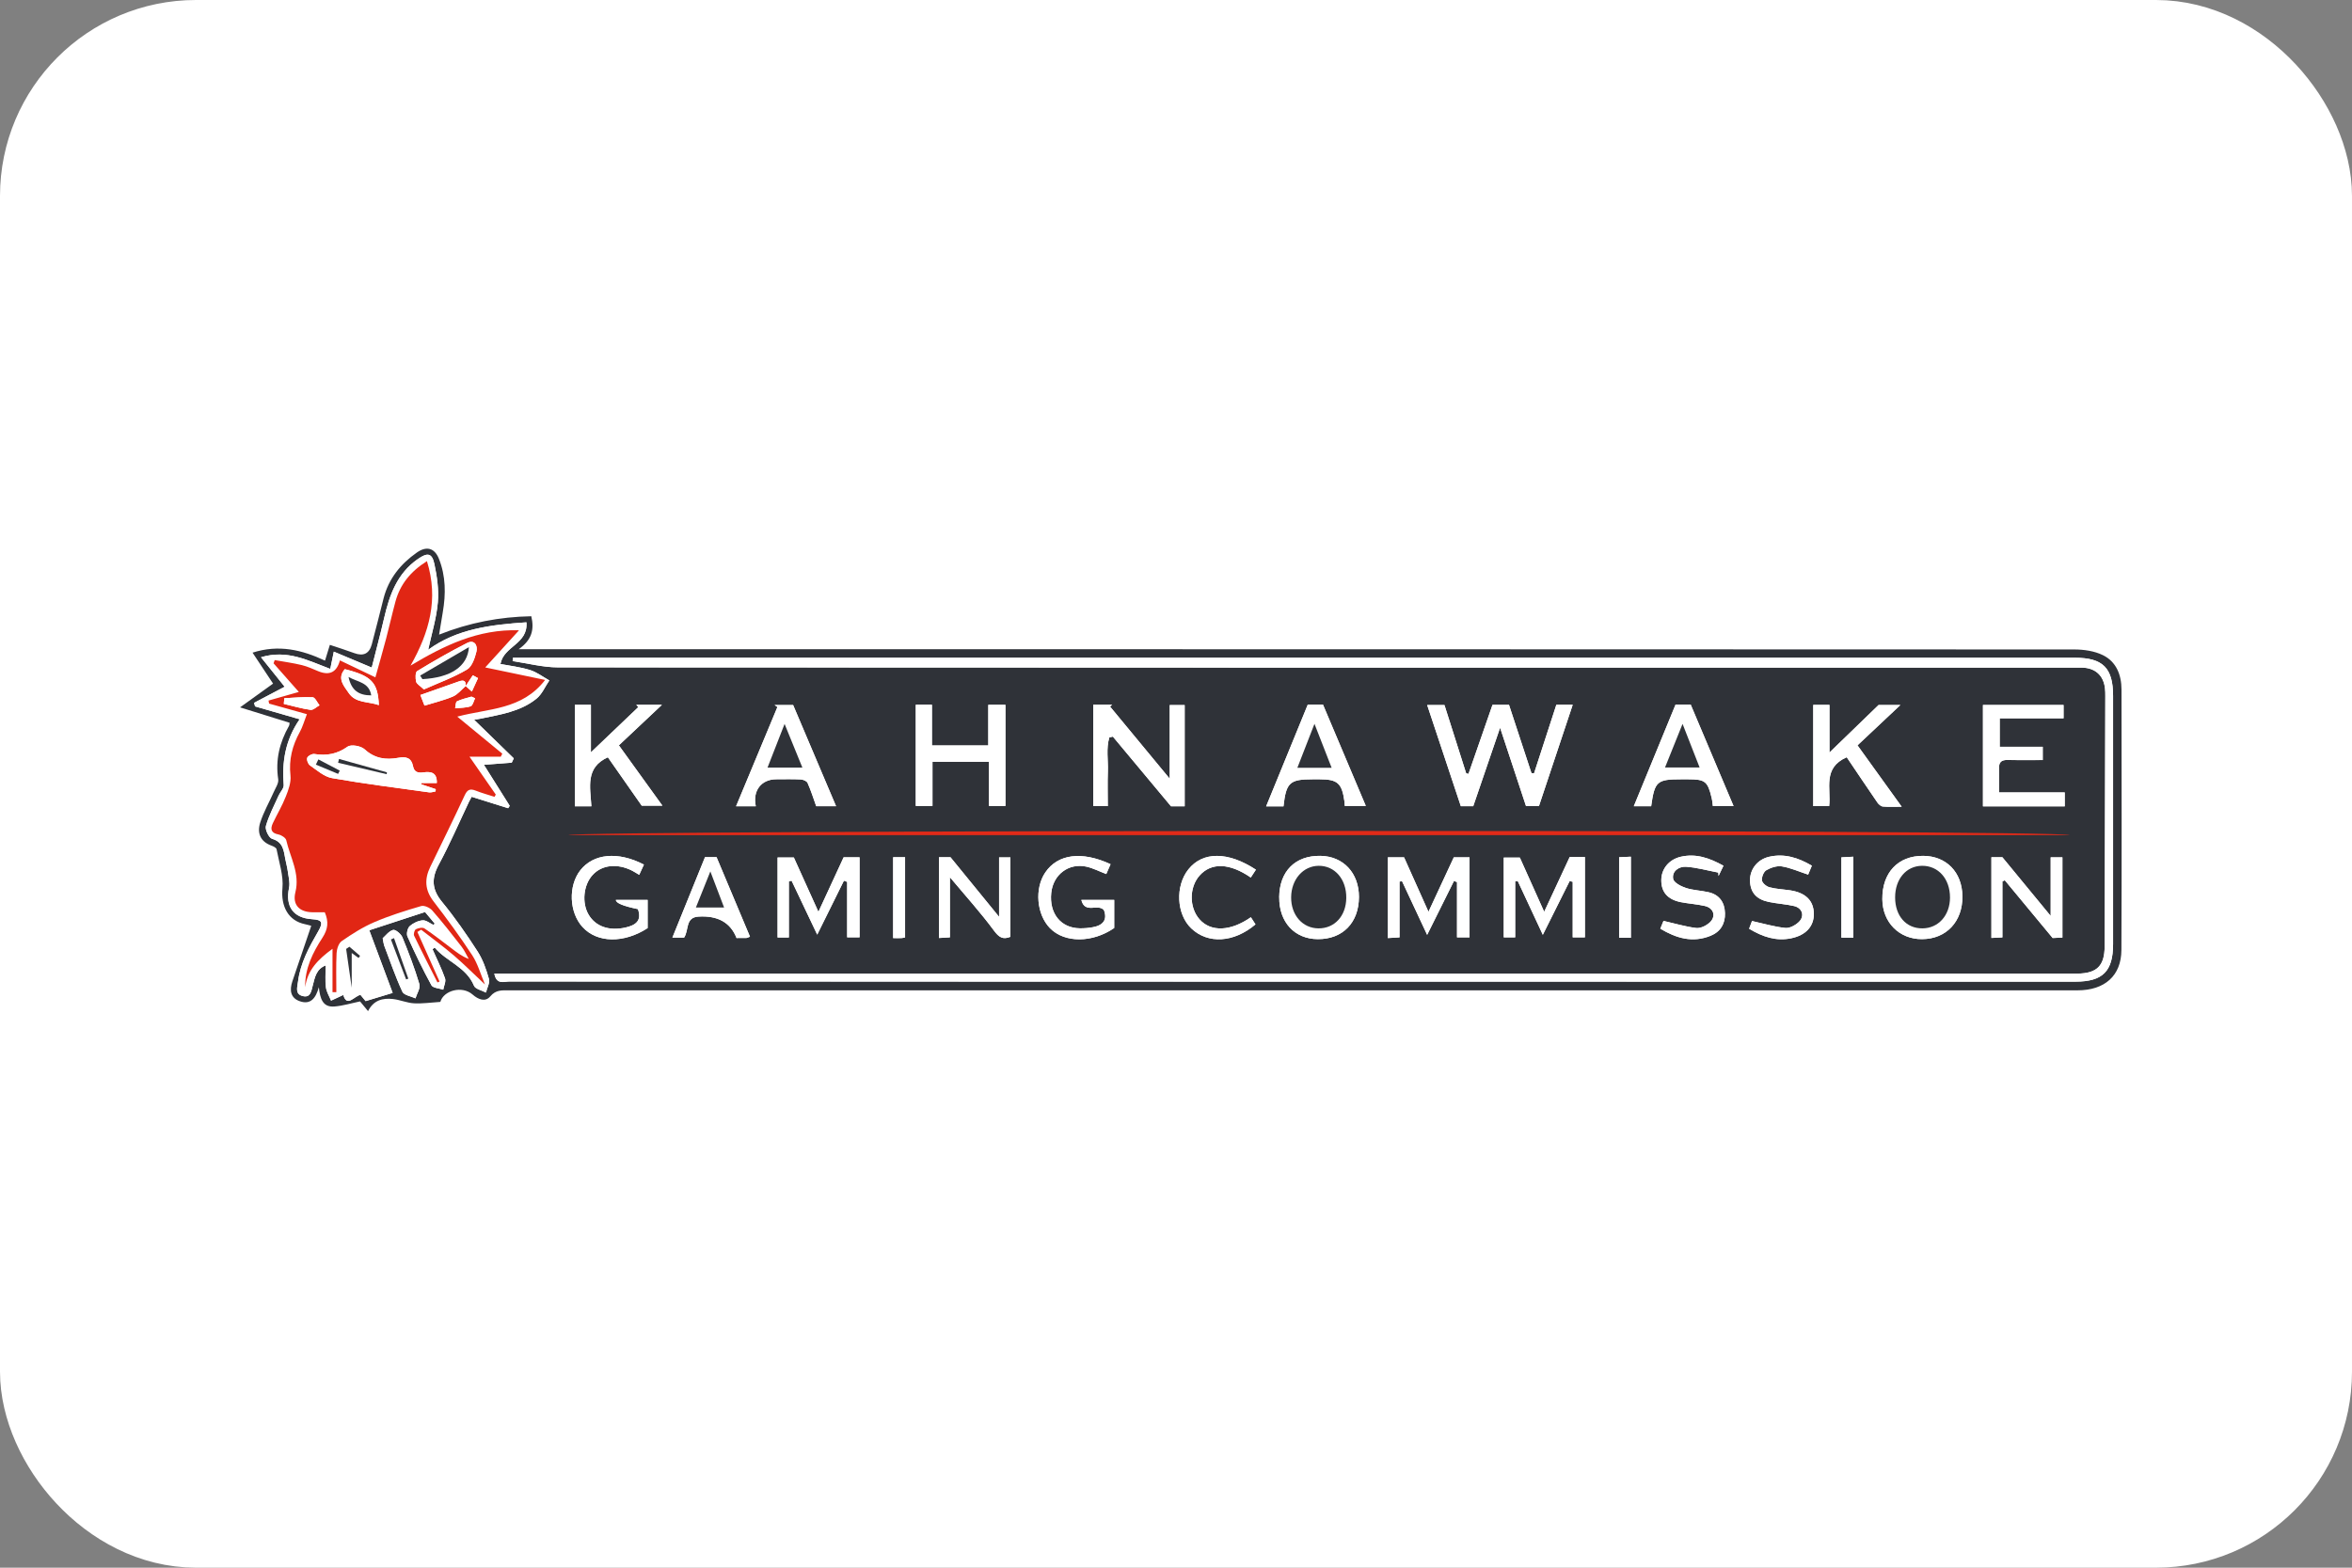
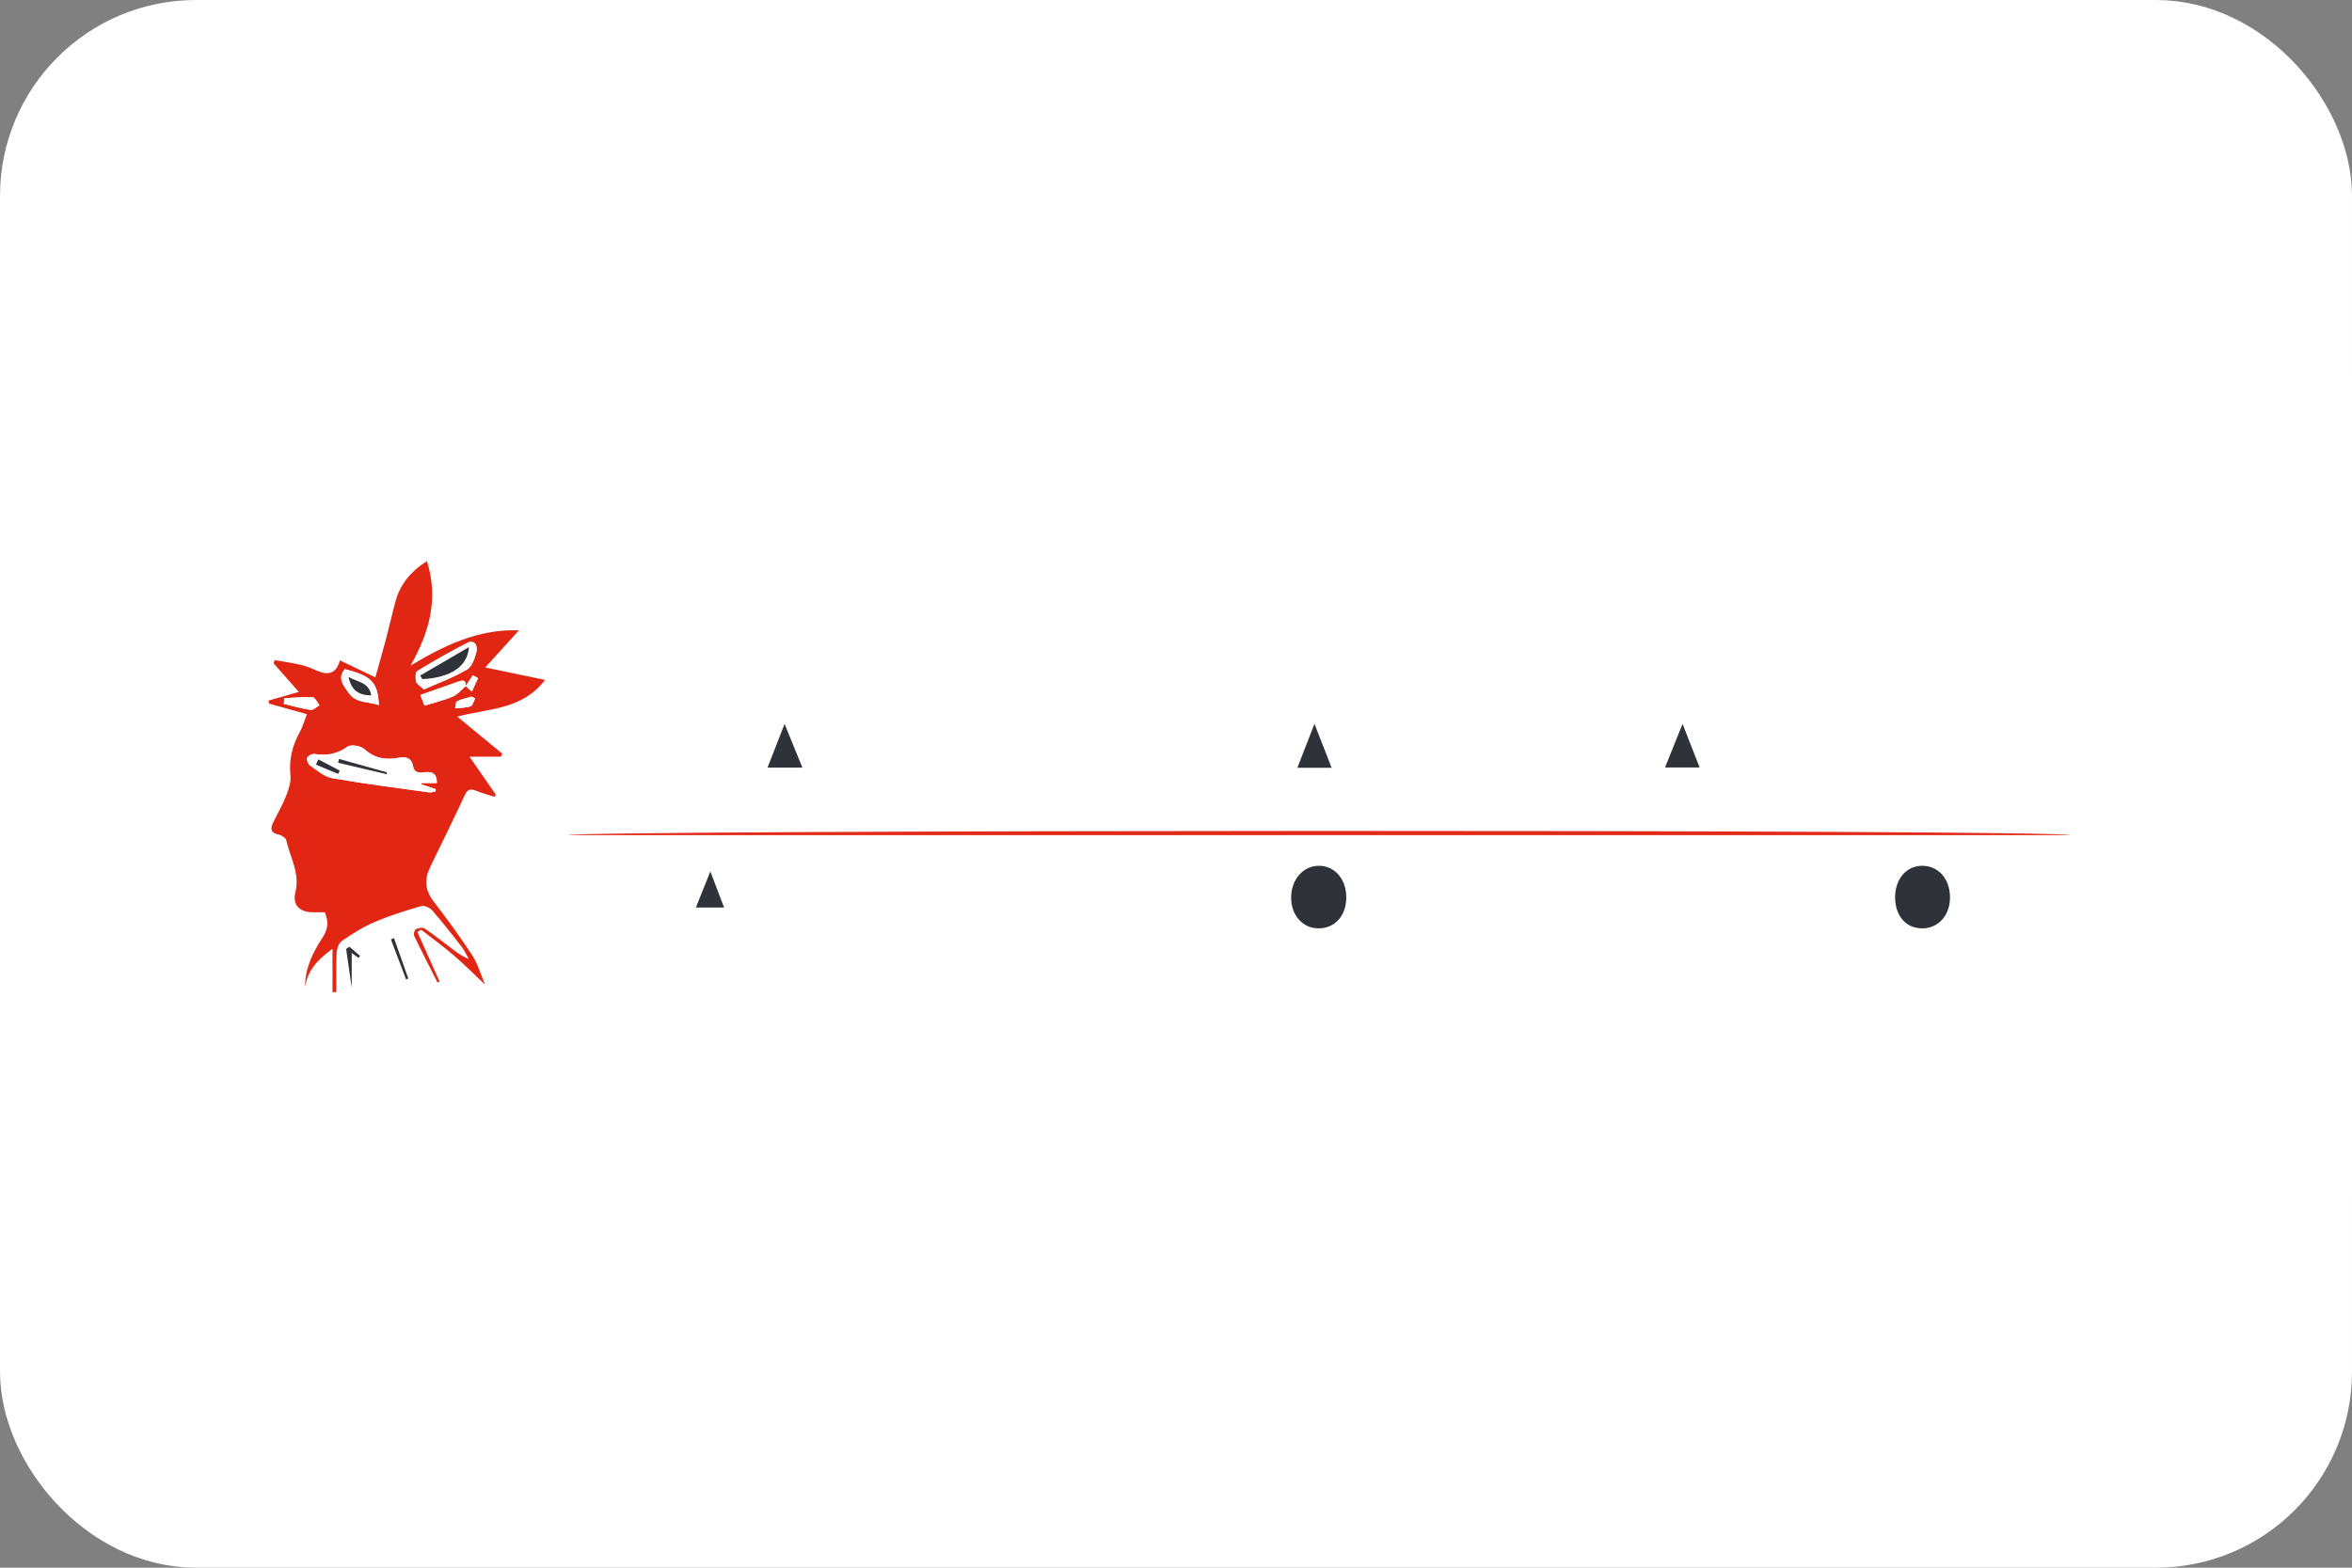
<svg xmlns="http://www.w3.org/2000/svg" width="48" height="32" viewBox="0 0 48 32" fill="none">
  <rect x="0" y="0" width="48" height="32" fill="#808080" stroke="none" />
  <rect x="1" y="1" width="46" height="30" rx="3" fill="white" />
  <rect y="4" width="48" height="24" rx="4" fill="white" />
  <g clip-path="url(#clip0_19_1863)">
-     <path d="M8.986 20.451C8.798 20.463 8.623 20.489 8.451 20.48C8.305 20.472 8.163 20.408 8.017 20.392C7.812 20.37 7.625 20.413 7.511 20.639C7.447 20.562 7.397 20.501 7.348 20.441C7.17 20.478 6.998 20.531 6.823 20.545C6.584 20.564 6.532 20.381 6.507 20.151C6.444 20.381 6.335 20.511 6.123 20.439C5.926 20.373 5.906 20.21 5.967 20.03C6.094 19.656 6.222 19.282 6.352 18.898C6.341 18.895 6.286 18.878 6.23 18.866C5.879 18.796 5.731 18.497 5.764 18.134C5.789 17.873 5.694 17.6 5.644 17.334C5.638 17.304 5.579 17.275 5.54 17.261C5.308 17.178 5.244 16.998 5.311 16.789C5.379 16.576 5.494 16.378 5.584 16.173C5.622 16.086 5.69 15.989 5.678 15.907C5.618 15.513 5.705 15.156 5.898 14.816C5.908 14.799 5.906 14.774 5.91 14.753C5.591 14.654 5.278 14.557 4.899 14.439C5.156 14.254 5.364 14.105 5.573 13.954C5.448 13.766 5.306 13.551 5.154 13.322C5.691 13.15 6.165 13.266 6.633 13.485C6.667 13.377 6.697 13.28 6.732 13.163C6.906 13.221 7.07 13.273 7.231 13.332C7.414 13.399 7.535 13.346 7.587 13.155C7.672 12.841 7.748 12.525 7.829 12.21C7.933 11.81 8.176 11.511 8.508 11.278C8.702 11.142 8.868 11.182 8.957 11.405C9.099 11.759 9.1 12.127 9.036 12.499C9.011 12.647 8.988 12.795 8.961 12.954C9.58 12.708 10.2 12.591 10.843 12.579C10.906 12.85 10.856 13.062 10.585 13.252H10.909C21.383 13.252 31.857 13.252 42.331 13.257C42.528 13.257 42.743 13.288 42.916 13.373C43.189 13.506 43.295 13.775 43.296 14.074C43.298 15.846 43.302 17.618 43.294 19.391C43.292 19.917 42.953 20.215 42.398 20.215C31.728 20.215 21.058 20.215 10.388 20.215C10.249 20.215 10.12 20.2 10.005 20.339C9.905 20.459 9.761 20.403 9.645 20.301C9.428 20.111 9.051 20.22 8.987 20.45L8.986 20.451ZM10.467 13.427C10.465 13.449 10.463 13.472 10.462 13.494C10.77 13.539 11.079 13.621 11.387 13.622C21.687 13.629 31.987 13.627 42.287 13.627C42.355 13.627 42.423 13.626 42.491 13.627C42.759 13.633 42.928 13.785 42.959 14.05C42.965 14.103 42.966 14.156 42.965 14.209C42.961 15.913 42.957 17.617 42.952 19.321C42.95 19.713 42.794 19.868 42.401 19.873C42.333 19.874 42.266 19.873 42.198 19.873C31.603 19.873 21.009 19.873 10.415 19.873C10.313 19.873 10.211 19.873 10.088 19.873C10.131 20.108 10.291 20.034 10.393 20.034C21.048 20.038 31.702 20.037 42.357 20.037C42.912 20.037 43.124 19.826 43.124 19.271C43.124 17.582 43.124 15.894 43.124 14.204C43.124 13.634 42.916 13.426 42.346 13.426C31.797 13.426 21.248 13.426 10.699 13.426H10.466L10.467 13.427ZM8.873 18.852C8.864 18.861 8.855 18.871 8.846 18.88C8.772 18.846 8.696 18.78 8.625 18.786C8.532 18.794 8.43 18.843 8.36 18.906C8.316 18.947 8.29 19.061 8.315 19.116C8.466 19.453 8.626 19.787 8.804 20.111C8.835 20.169 8.962 20.173 9.045 20.202C9.059 20.124 9.104 20.036 9.082 19.971C9.01 19.768 8.913 19.574 8.826 19.377C8.841 19.365 8.856 19.353 8.87 19.341C9.111 19.629 9.512 19.735 9.673 20.121C9.701 20.19 9.833 20.215 9.916 20.261C9.94 20.167 10 20.063 9.978 19.982C9.923 19.788 9.854 19.589 9.746 19.421C9.521 19.073 9.283 18.73 9.021 18.41C8.812 18.156 8.8 17.933 8.955 17.647C9.179 17.232 9.367 16.795 9.57 16.367C9.586 16.334 9.605 16.302 9.625 16.264C9.878 16.343 10.123 16.42 10.369 16.498C10.38 16.482 10.391 16.465 10.402 16.449C10.227 16.171 10.052 15.892 9.875 15.611C10.069 15.596 10.256 15.582 10.443 15.568C10.457 15.539 10.471 15.51 10.484 15.48C10.217 15.22 9.949 14.959 9.675 14.692C9.726 14.683 9.77 14.678 9.813 14.669C10.211 14.585 10.622 14.526 10.949 14.261C11.062 14.169 11.124 14.015 11.21 13.889C11.079 13.817 10.956 13.72 10.816 13.677C10.615 13.614 10.402 13.59 10.213 13.554C10.277 13.186 10.779 13.15 10.743 12.703C10.019 12.752 9.321 12.836 8.738 13.264C8.808 12.935 8.907 12.618 8.935 12.296C8.958 12.038 8.918 11.768 8.864 11.513C8.816 11.284 8.721 11.276 8.526 11.412C8.103 11.706 7.947 12.148 7.838 12.621C7.76 12.956 7.671 13.289 7.586 13.627C7.315 13.513 7.071 13.41 6.812 13.302C6.783 13.444 6.764 13.539 6.74 13.654C6.292 13.487 5.865 13.254 5.326 13.416C5.508 13.645 5.669 13.844 5.809 14.018C5.593 14.132 5.389 14.239 5.185 14.346C5.192 14.371 5.198 14.395 5.204 14.419C5.495 14.503 5.787 14.587 6.115 14.682C5.822 15.105 5.751 15.55 5.789 16.023C5.795 16.092 5.718 16.166 5.685 16.24C5.594 16.445 5.486 16.647 5.426 16.861C5.405 16.934 5.487 17.103 5.552 17.122C5.781 17.188 5.79 17.365 5.823 17.541C5.838 17.62 5.861 17.699 5.872 17.78C5.887 17.894 5.921 18.015 5.898 18.123C5.819 18.504 5.984 18.739 6.37 18.763C6.574 18.775 6.6 18.828 6.493 19.012C6.308 19.333 6.13 19.657 6.082 20.034C6.067 20.154 6.015 20.295 6.182 20.333C6.34 20.37 6.353 20.226 6.382 20.117C6.425 19.956 6.45 19.782 6.646 19.706C6.646 19.866 6.632 20.011 6.651 20.153C6.663 20.247 6.719 20.335 6.756 20.426C6.841 20.386 6.926 20.346 7.006 20.309C7.079 20.568 7.226 20.336 7.355 20.307C7.4 20.362 7.447 20.419 7.461 20.435C7.66 20.375 7.831 20.323 8.013 20.268C7.86 19.858 7.703 19.437 7.536 18.989C7.919 18.864 8.288 18.743 8.674 18.617C8.739 18.694 8.805 18.773 8.871 18.852L8.873 18.852ZM31.144 16.454H31.407C31.64 15.754 31.866 15.077 32.096 14.386H31.762C31.607 14.862 31.457 15.324 31.307 15.786C31.289 15.784 31.272 15.782 31.254 15.78C31.102 15.319 30.951 14.858 30.796 14.387H30.459C30.291 14.871 30.13 15.334 29.969 15.796C29.953 15.793 29.938 15.79 29.922 15.786C29.774 15.322 29.627 14.858 29.479 14.391H29.126C29.358 15.089 29.585 15.771 29.813 16.456H30.066C30.247 15.927 30.42 15.421 30.614 14.854C30.803 15.426 30.971 15.933 31.143 16.453L31.144 16.454ZM24.177 16.458V14.392H23.872V15.895C23.443 15.377 23.048 14.9 22.654 14.422C22.668 14.41 22.682 14.398 22.696 14.386H22.311V16.455H22.608C22.608 16.21 22.601 15.977 22.609 15.745C22.618 15.515 22.571 15.276 22.64 15.052C22.664 15.047 22.688 15.041 22.712 15.036C23.099 15.5 23.486 15.963 23.898 16.458H24.177H24.177ZM42.114 14.391H40.469V16.459H42.138V16.175H40.798C40.798 16.001 40.803 15.844 40.797 15.686C40.792 15.56 40.843 15.51 40.969 15.513C41.208 15.519 41.447 15.515 41.689 15.515V15.243H40.811V14.662H42.114V14.391V14.391ZM20.184 16.452H20.519V14.387H20.169V15.216H19.019V14.386H18.69V16.451H19.03V15.549H20.184V16.452V16.452ZM12.069 16.458C12.046 16.062 11.943 15.668 12.406 15.458C12.634 15.785 12.866 16.115 13.097 16.446H13.519C13.213 16.021 12.923 15.62 12.63 15.214C12.921 14.94 13.197 14.681 13.509 14.387H12.985C12.999 14.402 13.013 14.418 13.028 14.433C12.716 14.731 12.405 15.028 12.06 15.357V14.387H11.732V16.458H12.069V16.458ZM37.688 15.456C37.894 15.761 38.103 16.075 38.316 16.384C38.341 16.42 38.387 16.46 38.426 16.463C38.542 16.474 38.661 16.467 38.81 16.467C38.495 16.029 38.205 15.627 37.908 15.214C38.196 14.943 38.474 14.682 38.783 14.391H38.338C37.997 14.721 37.686 15.022 37.336 15.361V14.389H37.005V16.454H37.33C37.372 16.096 37.191 15.675 37.688 15.457V15.456ZM17.063 16.456C16.764 15.752 16.477 15.075 16.187 14.391H15.808L15.867 14.431C15.588 15.101 15.309 15.77 15.023 16.457H15.425C15.357 16.143 15.533 15.906 15.845 15.906C16.011 15.906 16.177 15.901 16.342 15.909C16.391 15.912 16.465 15.942 16.482 15.98C16.55 16.133 16.6 16.294 16.658 16.456H17.063L17.063 16.456ZM26.194 16.46C26.249 15.97 26.32 15.907 26.793 15.907C26.838 15.907 26.884 15.907 26.929 15.907C27.299 15.907 27.387 15.985 27.439 16.363C27.443 16.391 27.443 16.419 27.445 16.45H27.874C27.581 15.756 27.294 15.079 27.001 14.384H26.689C26.401 15.089 26.124 15.766 25.84 16.46H26.195H26.194ZM34.195 14.383C33.902 15.096 33.627 15.767 33.343 16.457H33.697C33.769 15.947 33.815 15.907 34.313 15.907C34.358 15.907 34.403 15.907 34.449 15.907C34.8 15.907 34.851 15.946 34.933 16.289C34.946 16.344 34.949 16.401 34.957 16.453H35.379C35.086 15.759 34.8 15.083 34.505 14.383H34.196H34.195ZM16.099 19.136V17.993C16.117 17.988 16.136 17.982 16.154 17.977C16.325 18.335 16.495 18.693 16.678 19.078C16.871 18.688 17.047 18.332 17.223 17.977C17.245 17.985 17.267 17.994 17.289 18.002V19.133H17.542V17.5H17.217C17.052 17.856 16.89 18.208 16.702 18.613C16.52 18.21 16.361 17.858 16.201 17.504H15.869V19.136H16.098L16.099 19.136ZM31.486 19.082C31.678 18.697 31.856 18.341 32.034 17.985C32.054 17.989 32.075 17.994 32.096 17.999V19.134H32.345V17.494H32.035C31.864 17.86 31.699 18.216 31.514 18.612C31.335 18.213 31.176 17.858 31.017 17.505H30.689V19.133H30.922V17.991L30.975 17.985C31.137 18.331 31.298 18.677 31.487 19.082H31.486ZM28.324 17.5V19.148C28.403 19.143 28.467 19.14 28.562 19.134V17.995C28.579 17.993 28.597 17.991 28.614 17.988C28.781 18.344 28.947 18.699 29.126 19.082C29.319 18.695 29.496 18.339 29.673 17.983C29.693 17.99 29.714 17.997 29.735 18.005V19.133H29.991V17.5H29.67C29.502 17.86 29.339 18.212 29.153 18.612C28.974 18.212 28.816 17.858 28.655 17.5H28.325H28.324ZM19.398 17.498H19.163V19.146C19.24 19.142 19.303 19.138 19.386 19.133V17.905C19.705 18.287 20.014 18.627 20.284 18.994C20.39 19.137 20.47 19.183 20.621 19.122V17.502H20.39V18.714C20.044 18.29 19.733 17.909 19.398 17.498V17.498ZM40.865 17.992C40.882 17.984 40.898 17.976 40.914 17.968C41.232 18.352 41.55 18.735 41.891 19.147C41.925 19.146 42.005 19.142 42.09 19.138V17.5H41.851V18.696C41.508 18.28 41.2 17.905 40.865 17.499H40.641V19.146C40.72 19.142 40.783 19.139 40.865 19.135V17.993V17.992ZM26.107 18.316C26.102 18.823 26.421 19.169 26.895 19.17C27.403 19.172 27.732 18.834 27.733 18.309C27.734 17.82 27.414 17.478 26.948 17.47C26.432 17.461 26.111 17.785 26.106 18.316H26.107ZM39.226 19.17C39.721 19.167 40.056 18.81 40.049 18.292C40.042 17.803 39.721 17.473 39.248 17.47C38.735 17.467 38.41 17.813 38.415 18.355C38.419 18.83 38.761 19.173 39.226 19.17V19.17ZM22.665 17.64C22.073 17.366 21.587 17.434 21.333 17.808C21.11 18.135 21.154 18.663 21.427 18.945C21.727 19.254 22.3 19.247 22.739 18.942V18.369H22.068C22.141 18.663 22.403 18.436 22.529 18.577C22.604 18.771 22.515 18.888 22.305 18.926C22.217 18.943 22.126 18.95 22.037 18.949C21.648 18.944 21.41 18.646 21.454 18.226C21.492 17.854 21.809 17.61 22.171 17.69C22.307 17.72 22.434 17.787 22.577 17.841C22.603 17.782 22.632 17.715 22.665 17.64V17.64ZM13.14 17.648C12.611 17.373 12.111 17.423 11.843 17.765C11.594 18.083 11.615 18.622 11.887 18.921C12.188 19.253 12.734 19.258 13.217 18.945V18.369H12.569C12.568 18.433 12.718 18.496 13.019 18.557C13.103 18.797 12.971 18.886 12.768 18.933C12.434 19.009 12.155 18.914 12.012 18.67C11.871 18.43 11.906 18.068 12.092 17.863C12.282 17.653 12.597 17.618 12.904 17.774C12.949 17.797 12.991 17.826 13.045 17.858C13.08 17.781 13.108 17.721 13.141 17.649L13.14 17.648ZM35.173 17.671C34.884 17.511 34.611 17.418 34.305 17.487C34.063 17.542 33.904 17.734 33.904 17.969C33.905 18.209 34.034 18.36 34.3 18.414C34.462 18.446 34.63 18.455 34.791 18.492C34.983 18.535 35.03 18.717 34.878 18.843C34.809 18.901 34.698 18.953 34.615 18.942C34.398 18.915 34.186 18.851 33.949 18.797C33.94 18.82 33.913 18.886 33.884 18.956C34.215 19.154 34.544 19.247 34.906 19.102C35.114 19.02 35.21 18.855 35.204 18.639C35.198 18.422 35.092 18.263 34.87 18.212C34.716 18.176 34.554 18.173 34.406 18.125C34.306 18.092 34.16 18.016 34.146 17.94C34.117 17.78 34.267 17.684 34.405 17.692C34.628 17.706 34.847 17.769 35.068 17.811C35.069 17.834 35.071 17.857 35.072 17.88C35.104 17.815 35.135 17.75 35.173 17.67V17.671ZM35.696 18.957C35.977 19.126 36.251 19.216 36.557 19.152C36.856 19.09 37.021 18.907 37.017 18.649C37.013 18.384 36.85 18.222 36.535 18.174C36.394 18.153 36.248 18.148 36.111 18.111C36.049 18.095 35.965 18.025 35.958 17.971C35.95 17.904 35.993 17.795 36.048 17.763C36.14 17.71 36.264 17.669 36.365 17.685C36.543 17.714 36.712 17.791 36.901 17.853C36.92 17.808 36.947 17.742 36.977 17.671C36.697 17.506 36.416 17.418 36.104 17.489C35.867 17.543 35.708 17.746 35.715 17.981C35.722 18.216 35.844 18.359 36.1 18.411C36.269 18.446 36.444 18.456 36.613 18.494C36.783 18.534 36.836 18.699 36.711 18.82C36.641 18.887 36.524 18.951 36.435 18.942C36.211 18.918 35.992 18.853 35.756 18.8C35.748 18.821 35.724 18.884 35.696 18.958L35.696 18.957ZM15.306 19.12C15.078 18.578 14.853 18.041 14.624 17.496H14.388C14.163 18.05 13.946 18.588 13.722 19.139H13.961C14.064 18.988 13.981 18.727 14.254 18.71C14.649 18.685 14.908 18.831 15.032 19.147C15.097 19.147 15.164 19.148 15.231 19.146C15.251 19.145 15.271 19.133 15.306 19.12H15.306ZM25.631 17.752C25.06 17.377 24.545 17.379 24.254 17.745C23.981 18.087 24.009 18.661 24.312 18.95C24.651 19.274 25.18 19.243 25.622 18.869C25.591 18.82 25.56 18.772 25.528 18.723C25.113 19.013 24.712 19.027 24.481 18.766C24.267 18.525 24.267 18.113 24.481 17.872C24.721 17.602 25.094 17.614 25.526 17.912C25.558 17.864 25.59 17.816 25.631 17.752ZM7.81 19.152C7.827 19.238 7.829 19.269 7.839 19.297C7.96 19.614 8.07 19.936 8.212 20.244C8.245 20.315 8.387 20.335 8.479 20.379C8.508 20.281 8.583 20.17 8.559 20.089C8.462 19.764 8.341 19.446 8.212 19.132C8.184 19.063 8.069 18.968 8.022 18.982C7.934 19.007 7.865 19.103 7.809 19.152H7.81ZM33.283 19.142V17.487C33.193 17.491 33.115 17.495 33.043 17.498V19.142H33.283V19.142ZM37.823 19.14V17.487C37.733 17.492 37.656 17.496 37.58 17.5V19.139H37.823V19.14ZM18.471 19.134V17.497H18.228V19.149C18.291 19.149 18.344 19.15 18.396 19.148C18.418 19.148 18.44 19.141 18.471 19.134Z" fill="#2F3238" />
    <path d="M10.467 13.427H10.699C21.248 13.427 31.797 13.427 42.346 13.427C42.916 13.427 43.124 13.635 43.124 14.205C43.124 15.894 43.124 17.583 43.124 19.272C43.124 19.826 42.912 20.038 42.358 20.038C31.703 20.038 21.049 20.038 10.394 20.035C10.291 20.035 10.131 20.109 10.089 19.874C10.211 19.874 10.313 19.874 10.415 19.874C21.009 19.874 31.604 19.874 42.198 19.874C42.266 19.874 42.334 19.875 42.402 19.874C42.794 19.869 42.95 19.714 42.952 19.322C42.958 17.618 42.962 15.914 42.966 14.21C42.966 14.157 42.965 14.104 42.959 14.051C42.929 13.786 42.76 13.634 42.491 13.628C42.423 13.627 42.355 13.628 42.288 13.628C31.987 13.628 21.687 13.63 11.387 13.623C11.078 13.623 10.77 13.54 10.462 13.495C10.464 13.473 10.466 13.45 10.468 13.428L10.467 13.427Z" fill="white" />
    <path d="M42.241 17.047H11.599C11.732 16.94 41.989 16.925 42.241 17.047V17.047Z" fill="#E12A18" />
    <path d="M8.872 18.852C8.806 18.772 8.739 18.693 8.676 18.616C8.29 18.743 7.92 18.863 7.537 18.989C7.704 19.436 7.861 19.858 8.014 20.267C7.832 20.322 7.661 20.375 7.462 20.435C7.448 20.418 7.401 20.361 7.357 20.307C7.227 20.335 7.08 20.568 7.007 20.309C6.927 20.346 6.842 20.386 6.757 20.425C6.72 20.335 6.663 20.247 6.652 20.152C6.634 20.011 6.647 19.866 6.647 19.706C6.451 19.781 6.426 19.955 6.383 20.117C6.354 20.225 6.341 20.37 6.183 20.333C6.016 20.294 6.068 20.154 6.083 20.033C6.131 19.656 6.309 19.332 6.494 19.012C6.601 18.827 6.575 18.775 6.372 18.763C5.986 18.739 5.82 18.504 5.9 18.123C5.922 18.015 5.888 17.894 5.873 17.779C5.863 17.699 5.839 17.62 5.825 17.54C5.791 17.365 5.782 17.188 5.553 17.122C5.488 17.103 5.406 16.933 5.427 16.86C5.487 16.646 5.595 16.445 5.687 16.24C5.72 16.166 5.796 16.092 5.791 16.023C5.753 15.55 5.823 15.104 6.116 14.681C5.787 14.587 5.496 14.502 5.206 14.419C5.199 14.394 5.193 14.37 5.187 14.346C5.39 14.239 5.594 14.132 5.81 14.018C5.67 13.843 5.51 13.644 5.327 13.416C5.866 13.253 6.293 13.486 6.741 13.654C6.764 13.538 6.784 13.444 6.813 13.301C7.072 13.41 7.316 13.512 7.587 13.626C7.672 13.288 7.762 12.956 7.839 12.62C7.948 12.147 8.105 11.705 8.528 11.411C8.723 11.276 8.817 11.284 8.866 11.513C8.92 11.768 8.959 12.038 8.936 12.295C8.908 12.618 8.81 12.935 8.739 13.263C9.323 12.836 10.02 12.751 10.744 12.703C10.78 13.15 10.278 13.186 10.214 13.554C10.403 13.59 10.616 13.614 10.818 13.677C10.957 13.72 11.081 13.816 11.211 13.889C11.126 14.014 11.063 14.168 10.95 14.26C10.623 14.526 10.212 14.585 9.814 14.668C9.771 14.678 9.728 14.683 9.676 14.691C9.95 14.958 10.218 15.219 10.486 15.48C10.472 15.509 10.458 15.539 10.444 15.568C10.257 15.582 10.071 15.596 9.876 15.611C10.053 15.892 10.228 16.17 10.403 16.449C10.392 16.465 10.381 16.481 10.371 16.497C10.125 16.42 9.879 16.343 9.626 16.264C9.606 16.301 9.587 16.334 9.571 16.367C9.368 16.794 9.181 17.231 8.956 17.647C8.801 17.933 8.813 18.155 9.022 18.41C9.285 18.73 9.522 19.072 9.747 19.421C9.855 19.589 9.924 19.788 9.979 19.982C10.001 20.062 9.94 20.167 9.918 20.26C9.833 20.215 9.702 20.189 9.674 20.121C9.513 19.734 9.112 19.629 8.871 19.341C8.857 19.352 8.842 19.364 8.828 19.376C8.914 19.574 9.012 19.768 9.083 19.971C9.105 20.036 9.06 20.124 9.046 20.201C8.963 20.173 8.836 20.168 8.805 20.111C8.628 19.787 8.467 19.453 8.316 19.116C8.292 19.061 8.317 18.946 8.362 18.905C8.431 18.842 8.534 18.794 8.626 18.786C8.696 18.78 8.773 18.846 8.847 18.88C8.856 18.87 8.865 18.861 8.874 18.851L8.872 18.852ZM10.591 12.867C9.757 12.839 9.061 13.178 8.376 13.589C8.76 12.911 8.953 12.233 8.711 11.456C8.374 11.668 8.164 11.932 8.069 12.283C8.001 12.53 7.946 12.781 7.881 13.029C7.81 13.294 7.734 13.557 7.66 13.827C7.395 13.701 7.167 13.592 6.935 13.481C6.871 13.723 6.725 13.797 6.496 13.703C6.385 13.658 6.274 13.605 6.158 13.577C5.976 13.534 5.79 13.508 5.605 13.475C5.597 13.497 5.589 13.519 5.582 13.541C5.75 13.732 5.919 13.923 6.098 14.126C5.862 14.193 5.671 14.247 5.479 14.302C5.483 14.322 5.487 14.343 5.491 14.364C5.74 14.433 5.99 14.503 6.262 14.579C6.207 14.72 6.176 14.838 6.119 14.941C5.965 15.22 5.891 15.506 5.927 15.831C5.942 15.97 5.886 16.125 5.832 16.26C5.758 16.448 5.653 16.623 5.567 16.806C5.513 16.922 5.529 17.005 5.68 17.035C5.741 17.047 5.83 17.102 5.841 17.152C5.92 17.503 6.124 17.829 6.027 18.217C5.965 18.468 6.107 18.617 6.369 18.622C6.457 18.624 6.546 18.622 6.626 18.622C6.711 18.818 6.692 18.969 6.58 19.142C6.384 19.444 6.219 19.768 6.227 20.153C6.273 19.804 6.489 19.584 6.785 19.369V20.253H6.863C6.863 19.987 6.854 19.721 6.868 19.456C6.872 19.37 6.911 19.253 6.974 19.21C7.184 19.066 7.402 18.925 7.635 18.826C7.945 18.693 8.27 18.592 8.593 18.497C8.657 18.478 8.771 18.53 8.82 18.586C9.029 18.825 9.224 19.075 9.419 19.325C9.478 19.401 9.517 19.492 9.566 19.577C9.418 19.52 9.313 19.436 9.205 19.354C9.026 19.218 8.848 19.078 8.661 18.953C8.621 18.927 8.536 18.944 8.486 18.97C8.458 18.984 8.434 19.068 8.45 19.101C8.604 19.422 8.767 19.738 8.927 20.056L8.968 20.037C8.818 19.699 8.667 19.362 8.516 19.025C8.542 19.009 8.568 18.994 8.594 18.979C8.818 19.154 9.048 19.323 9.265 19.508C9.473 19.687 9.667 19.882 9.896 20.098C9.807 19.887 9.75 19.676 9.637 19.502C9.389 19.123 9.12 18.758 8.845 18.399C8.67 18.172 8.658 17.948 8.778 17.701C9.014 17.213 9.254 16.728 9.481 16.236C9.536 16.119 9.592 16.095 9.706 16.14C9.831 16.189 9.962 16.225 10.091 16.267L10.117 16.221C9.947 15.977 9.778 15.732 9.581 15.448H10.219C10.229 15.427 10.239 15.406 10.249 15.386C9.952 15.142 9.656 14.897 9.33 14.63C9.969 14.459 10.651 14.496 11.124 13.881C10.702 13.793 10.329 13.715 9.902 13.626C10.154 13.348 10.363 13.118 10.59 12.869L10.591 12.867ZM7.131 19.325C7.109 19.34 7.086 19.355 7.064 19.37C7.101 19.622 7.137 19.873 7.178 20.162V19.453C7.228 19.489 7.273 19.522 7.318 19.554C7.328 19.54 7.338 19.525 7.348 19.511C7.276 19.449 7.203 19.387 7.131 19.325V19.325Z" fill="white" />
    <path d="M31.143 16.454C30.971 15.933 30.803 15.427 30.614 14.854C30.42 15.422 30.247 15.928 30.066 16.457H29.813C29.585 15.771 29.358 15.089 29.126 14.392H29.479C29.627 14.858 29.774 15.322 29.922 15.787C29.938 15.79 29.953 15.793 29.969 15.797C30.13 15.335 30.291 14.872 30.459 14.388H30.796C30.951 14.859 31.103 15.32 31.254 15.781C31.272 15.783 31.289 15.785 31.307 15.786C31.457 15.325 31.607 14.863 31.762 14.387H32.096C31.866 15.078 31.64 15.755 31.407 16.454H31.144L31.143 16.454Z" fill="white" />
    <path d="M24.177 16.458H23.898C23.486 15.963 23.099 15.5 22.712 15.036C22.688 15.041 22.664 15.047 22.64 15.052C22.571 15.277 22.618 15.515 22.61 15.745C22.601 15.977 22.608 16.21 22.608 16.455H22.311V14.386H22.697C22.683 14.398 22.668 14.41 22.654 14.423C23.049 14.9 23.443 15.377 23.872 15.896V14.392H24.177V16.458H24.177Z" fill="white" />
    <path d="M42.113 14.391V14.662H40.81V15.243H41.688V15.514C41.446 15.514 41.207 15.518 40.968 15.513C40.842 15.51 40.791 15.56 40.796 15.686C40.802 15.843 40.797 16.001 40.797 16.175H42.137V16.459H40.468V14.39H42.113V14.391Z" fill="white" />
    <path d="M20.183 16.452V15.549H19.03V16.451H18.689V14.385H19.019V15.216H20.169V14.387H20.519V16.451H20.183V16.452Z" fill="white" />
    <path d="M12.069 16.458H11.731V14.387H12.059V15.357C12.403 15.027 12.715 14.73 13.027 14.433C13.013 14.418 12.999 14.402 12.984 14.387H13.508C13.196 14.681 12.921 14.94 12.63 15.214C12.922 15.619 13.211 16.021 13.518 16.445H13.096C12.865 16.115 12.634 15.785 12.405 15.457C11.942 15.668 12.045 16.062 12.069 16.457V16.458Z" fill="white" />
    <path d="M37.688 15.457C37.19 15.675 37.372 16.096 37.33 16.454H37.005V14.389H37.336V15.361C37.686 15.022 37.998 14.721 38.338 14.391H38.783C38.473 14.682 38.195 14.943 37.908 15.214C38.205 15.627 38.495 16.029 38.81 16.467C38.66 16.467 38.542 16.474 38.426 16.463C38.387 16.46 38.341 16.42 38.316 16.384C38.103 16.075 37.894 15.761 37.688 15.457V15.457Z" fill="white" />
    <path d="M17.062 16.457H16.657C16.599 16.295 16.548 16.134 16.48 15.981C16.463 15.943 16.39 15.913 16.341 15.911C16.176 15.902 16.01 15.907 15.844 15.907C15.532 15.907 15.355 16.144 15.424 16.458H15.021C15.307 15.771 15.587 15.101 15.865 14.432L15.806 14.392H16.186C16.476 15.076 16.763 15.752 17.062 16.457L17.062 16.457ZM15.664 15.668H16.373C16.25 15.363 16.14 15.094 16.011 14.777C15.881 15.11 15.774 15.382 15.663 15.668H15.664Z" fill="white" />
    <path d="M26.194 16.46H25.839C26.123 15.767 26.399 15.089 26.688 14.385H27C27.294 15.079 27.579 15.756 27.873 16.451H27.443C27.442 16.42 27.441 16.391 27.438 16.363C27.386 15.986 27.298 15.907 26.927 15.907C26.882 15.907 26.837 15.907 26.792 15.907C26.319 15.907 26.248 15.971 26.193 16.46H26.194ZM26.477 15.672H27.176C27.058 15.368 26.951 15.095 26.827 14.775C26.697 15.107 26.59 15.384 26.477 15.672H26.477Z" fill="white" />
    <path d="M34.195 14.384H34.504C34.8 15.083 35.085 15.76 35.378 16.453H34.956C34.949 16.402 34.946 16.345 34.932 16.29C34.85 15.947 34.799 15.907 34.448 15.907C34.403 15.907 34.357 15.907 34.312 15.907C33.814 15.907 33.769 15.947 33.697 16.457H33.343C33.626 15.768 33.902 15.097 34.194 14.384H34.195ZM34.337 14.776C34.205 15.105 34.093 15.382 33.979 15.666H34.685C34.566 15.362 34.461 15.091 34.337 14.776Z" fill="white" />
    <path d="M16.099 19.136H15.869V17.503H16.201C16.361 17.858 16.52 18.21 16.703 18.613C16.89 18.207 17.052 17.855 17.217 17.499H17.542V19.132H17.289V18.001C17.267 17.993 17.245 17.985 17.223 17.976C17.047 18.332 16.871 18.688 16.678 19.078C16.495 18.693 16.325 18.334 16.155 17.976C16.136 17.982 16.118 17.987 16.099 17.993V19.135L16.099 19.136Z" fill="white" />
    <path d="M31.486 19.082C31.297 18.677 31.136 18.331 30.975 17.985L30.922 17.991V19.133H30.689V17.505H31.017C31.175 17.858 31.335 18.214 31.514 18.612C31.698 18.215 31.864 17.86 32.034 17.494H32.345V19.134H32.096V17.999C32.075 17.994 32.054 17.989 32.033 17.985C31.855 18.341 31.678 18.698 31.486 19.082H31.486Z" fill="white" />
    <path d="M28.324 17.5H28.654C28.815 17.858 28.973 18.212 29.152 18.612C29.338 18.212 29.502 17.86 29.669 17.5H29.99V19.133H29.735V18.005C29.714 17.997 29.693 17.99 29.672 17.983C29.495 18.339 29.318 18.695 29.125 19.083C28.946 18.7 28.78 18.344 28.613 17.988C28.596 17.991 28.578 17.993 28.561 17.995V19.134C28.466 19.14 28.402 19.143 28.323 19.148V17.5H28.324Z" fill="white" />
    <path d="M19.398 17.499C19.733 17.91 20.044 18.291 20.389 18.715V17.502H20.62V19.123C20.469 19.183 20.389 19.138 20.284 18.995C20.013 18.628 19.705 18.288 19.385 17.906V19.134C19.303 19.139 19.24 19.143 19.163 19.147V17.499H19.398V17.499Z" fill="white" />
    <path d="M40.865 17.992V19.134C40.783 19.139 40.719 19.142 40.641 19.145V17.498H40.865C41.199 17.904 41.508 18.28 41.85 18.696V17.5H42.09V19.138C42.004 19.142 41.925 19.145 41.891 19.147C41.55 18.735 41.232 18.351 40.914 17.968C40.898 17.976 40.881 17.984 40.865 17.992V17.992Z" fill="white" />
    <path d="M26.106 18.316C26.111 17.785 26.433 17.461 26.948 17.47C27.415 17.477 27.735 17.82 27.734 18.31C27.732 18.834 27.403 19.172 26.896 19.17C26.421 19.169 26.102 18.823 26.107 18.316H26.106ZM26.907 18.95C27.237 18.953 27.472 18.697 27.476 18.33C27.481 17.948 27.243 17.671 26.913 17.673C26.596 17.675 26.354 17.951 26.35 18.314C26.347 18.678 26.583 18.948 26.907 18.95V18.95Z" fill="white" />
    <path d="M39.226 19.17C38.761 19.173 38.42 18.83 38.415 18.355C38.41 17.813 38.736 17.467 39.248 17.47C39.721 17.473 40.043 17.803 40.049 18.292C40.056 18.81 39.721 19.168 39.226 19.17V19.17ZM39.232 18.95C39.558 18.949 39.795 18.685 39.796 18.322C39.797 17.94 39.558 17.67 39.223 17.673C38.901 17.677 38.675 17.944 38.676 18.32C38.677 18.697 38.901 18.951 39.232 18.95V18.95Z" fill="white" />
    <path d="M22.664 17.64C22.631 17.716 22.602 17.782 22.577 17.841C22.434 17.787 22.306 17.72 22.171 17.69C21.809 17.611 21.492 17.854 21.454 18.226C21.41 18.645 21.649 18.943 22.036 18.949C22.126 18.95 22.217 18.943 22.305 18.926C22.514 18.888 22.603 18.772 22.529 18.577C22.403 18.436 22.141 18.663 22.068 18.369H22.739V18.942C22.3 19.247 21.727 19.254 21.427 18.945C21.154 18.664 21.11 18.136 21.333 17.808C21.587 17.434 22.073 17.367 22.664 17.64Z" fill="white" />
    <path d="M13.141 17.648C13.108 17.721 13.08 17.781 13.045 17.857C12.991 17.825 12.949 17.797 12.904 17.774C12.596 17.617 12.281 17.652 12.091 17.863C11.906 18.067 11.871 18.429 12.012 18.669C12.155 18.913 12.434 19.009 12.767 18.932C12.971 18.885 13.103 18.796 13.019 18.557C12.718 18.495 12.568 18.433 12.569 18.369H13.217V18.944C12.734 19.257 12.188 19.252 11.886 18.92C11.615 18.621 11.595 18.083 11.842 17.765C12.11 17.423 12.61 17.373 13.14 17.648L13.141 17.648Z" fill="white" />
    <path d="M35.173 17.671C35.135 17.751 35.103 17.816 35.072 17.881C35.071 17.858 35.069 17.835 35.068 17.812C34.847 17.77 34.627 17.707 34.405 17.693C34.267 17.685 34.117 17.782 34.146 17.941C34.16 18.017 34.305 18.093 34.405 18.125C34.553 18.174 34.716 18.177 34.869 18.213C35.091 18.264 35.197 18.423 35.203 18.64C35.209 18.855 35.113 19.02 34.906 19.104C34.544 19.248 34.214 19.155 33.884 18.957C33.912 18.887 33.939 18.821 33.949 18.798C34.186 18.852 34.397 18.916 34.614 18.943C34.698 18.953 34.808 18.902 34.878 18.844C35.03 18.718 34.983 18.536 34.79 18.493C34.629 18.456 34.462 18.447 34.3 18.415C34.033 18.361 33.904 18.21 33.904 17.97C33.903 17.735 34.062 17.543 34.305 17.488C34.611 17.419 34.884 17.512 35.173 17.672V17.671Z" fill="white" />
    <path d="M35.696 18.957C35.724 18.883 35.748 18.821 35.755 18.8C35.991 18.852 36.211 18.918 36.435 18.941C36.523 18.95 36.641 18.887 36.71 18.82C36.836 18.699 36.783 18.533 36.612 18.494C36.444 18.455 36.269 18.446 36.099 18.411C35.843 18.358 35.721 18.216 35.714 17.98C35.708 17.747 35.866 17.543 36.103 17.489C36.416 17.417 36.696 17.506 36.976 17.67C36.947 17.741 36.919 17.808 36.901 17.853C36.712 17.791 36.542 17.714 36.364 17.685C36.264 17.668 36.139 17.709 36.047 17.763C35.992 17.794 35.95 17.903 35.958 17.971C35.965 18.025 36.049 18.095 36.111 18.111C36.248 18.147 36.394 18.153 36.535 18.174C36.849 18.222 37.012 18.384 37.017 18.649C37.021 18.907 36.855 19.09 36.556 19.152C36.25 19.216 35.976 19.126 35.695 18.957L35.696 18.957Z" fill="white" />
    <path d="M15.305 19.12C15.271 19.133 15.251 19.145 15.231 19.146C15.163 19.148 15.096 19.147 15.031 19.147C14.908 18.831 14.649 18.686 14.253 18.71C13.98 18.727 14.064 18.988 13.96 19.139H13.722C13.945 18.588 14.163 18.05 14.388 17.496H14.623C14.852 18.041 15.077 18.578 15.305 19.12H15.305ZM14.202 18.524H14.776C14.683 18.28 14.6 18.06 14.497 17.788C14.387 18.061 14.297 18.286 14.202 18.524V18.524Z" fill="white" />
    <path d="M25.631 17.752C25.589 17.816 25.558 17.864 25.526 17.912C25.094 17.614 24.72 17.602 24.481 17.872C24.267 18.113 24.267 18.525 24.48 18.766C24.711 19.027 25.113 19.013 25.528 18.723C25.56 18.772 25.591 18.82 25.622 18.869C25.179 19.244 24.651 19.274 24.311 18.95C24.009 18.661 23.981 18.086 24.253 17.745C24.544 17.379 25.059 17.378 25.631 17.752Z" fill="white" />
    <path d="M7.81 19.153C7.866 19.104 7.934 19.008 8.022 18.982C8.07 18.968 8.184 19.064 8.212 19.133C8.341 19.446 8.462 19.765 8.559 20.09C8.583 20.171 8.508 20.282 8.479 20.379C8.387 20.335 8.245 20.315 8.212 20.244C8.07 19.937 7.96 19.615 7.839 19.297C7.829 19.27 7.827 19.238 7.81 19.153H7.81ZM8.041 19.149C8.02 19.159 7.998 19.168 7.977 19.177C8.081 19.448 8.184 19.72 8.288 19.992C8.303 19.987 8.318 19.982 8.333 19.976C8.235 19.701 8.138 19.425 8.041 19.149V19.149Z" fill="white" />
    <path d="M33.283 19.143H33.043V17.499C33.115 17.496 33.193 17.491 33.283 17.487V19.143V19.143Z" fill="white" />
    <path d="M37.822 19.14H37.579V17.501C37.656 17.497 37.733 17.492 37.822 17.488V19.141V19.14Z" fill="white" />
    <path d="M18.471 19.135C18.44 19.141 18.418 19.148 18.396 19.149C18.344 19.151 18.291 19.149 18.227 19.149V17.497H18.471V19.135Z" fill="white" />
    <path d="M10.591 12.867C10.364 13.116 10.155 13.346 9.903 13.624C10.331 13.713 10.703 13.791 11.125 13.879C10.652 14.495 9.97 14.457 9.332 14.628C9.657 14.896 9.954 15.14 10.251 15.384C10.24 15.405 10.23 15.425 10.22 15.446H9.582C9.779 15.73 9.949 15.975 10.118 16.219L10.092 16.265C9.963 16.223 9.832 16.188 9.707 16.138C9.593 16.094 9.537 16.117 9.483 16.235C9.255 16.726 9.015 17.212 8.779 17.699C8.66 17.946 8.672 18.17 8.846 18.397C9.122 18.756 9.39 19.121 9.638 19.5C9.751 19.674 9.808 19.886 9.898 20.096C9.668 19.881 9.474 19.685 9.266 19.506C9.05 19.321 8.819 19.153 8.595 18.977C8.569 18.993 8.543 19.008 8.518 19.023C8.668 19.36 8.819 19.698 8.97 20.035L8.928 20.054C8.768 19.736 8.605 19.42 8.451 19.099C8.436 19.066 8.459 18.983 8.487 18.968C8.537 18.943 8.622 18.925 8.662 18.951C8.849 19.076 9.027 19.217 9.207 19.352C9.314 19.434 9.419 19.518 9.567 19.575C9.518 19.491 9.479 19.399 9.42 19.323C9.226 19.073 9.03 18.823 8.821 18.584C8.772 18.528 8.658 18.476 8.594 18.495C8.27 18.59 7.946 18.691 7.637 18.824C7.404 18.924 7.185 19.064 6.975 19.209C6.912 19.252 6.874 19.368 6.869 19.454C6.856 19.719 6.864 19.986 6.864 20.252H6.786V19.367C6.49 19.583 6.274 19.802 6.228 20.151C6.22 19.767 6.385 19.442 6.581 19.14C6.693 18.968 6.712 18.816 6.628 18.621C6.547 18.621 6.458 18.622 6.37 18.621C6.108 18.616 5.966 18.467 6.028 18.215C6.125 17.827 5.922 17.502 5.842 17.151C5.831 17.101 5.742 17.045 5.681 17.033C5.53 17.004 5.514 16.921 5.568 16.804C5.654 16.621 5.76 16.447 5.833 16.259C5.887 16.124 5.943 15.969 5.928 15.83C5.892 15.505 5.966 15.218 6.12 14.939C6.177 14.836 6.208 14.719 6.263 14.578C5.991 14.502 5.742 14.432 5.492 14.362C5.488 14.342 5.484 14.321 5.48 14.3C5.672 14.246 5.863 14.192 6.099 14.124C5.92 13.922 5.752 13.731 5.583 13.54C5.59 13.518 5.599 13.496 5.606 13.474C5.791 13.507 5.977 13.532 6.159 13.576C6.275 13.604 6.386 13.656 6.497 13.702C6.726 13.795 6.872 13.722 6.937 13.48C7.169 13.591 7.396 13.7 7.661 13.826C7.736 13.556 7.812 13.293 7.882 13.028C7.947 12.78 8.003 12.529 8.07 12.281C8.165 11.931 8.375 11.667 8.713 11.454C8.955 12.232 8.761 12.91 8.378 13.587C9.062 13.177 9.758 12.837 10.592 12.866L10.591 12.867ZM9.503 14.003C9.546 14.041 9.588 14.079 9.63 14.116C9.671 14.024 9.713 13.933 9.755 13.842C9.72 13.823 9.684 13.803 9.649 13.784C9.599 13.86 9.549 13.935 9.498 14.011C9.52 13.899 9.465 13.874 9.372 13.906C9.113 13.996 8.854 14.088 8.579 14.186C8.608 14.264 8.632 14.323 8.663 14.403C8.866 14.34 9.062 14.294 9.245 14.216C9.343 14.174 9.417 14.076 9.503 14.003L9.503 14.003ZM8.914 15.983C8.922 15.767 8.793 15.745 8.646 15.765C8.534 15.781 8.453 15.765 8.429 15.641C8.395 15.466 8.286 15.439 8.129 15.468C7.875 15.515 7.646 15.484 7.439 15.293C7.364 15.225 7.165 15.19 7.094 15.241C6.879 15.393 6.664 15.431 6.416 15.391C6.37 15.383 6.286 15.427 6.27 15.467C6.254 15.507 6.286 15.596 6.325 15.623C6.468 15.721 6.614 15.855 6.776 15.883C7.433 15.999 8.097 16.081 8.759 16.174C8.801 16.18 8.846 16.161 8.889 16.154C8.89 16.139 8.891 16.124 8.892 16.108C8.794 16.075 8.695 16.042 8.597 16.009C8.598 16 8.599 15.992 8.601 15.983H8.913H8.914ZM8.65 14.073C8.953 13.938 9.256 13.829 9.53 13.667C9.633 13.607 9.691 13.433 9.723 13.3C9.752 13.181 9.686 13.047 9.532 13.125C9.185 13.301 8.846 13.496 8.513 13.699C8.475 13.722 8.476 13.845 8.492 13.913C8.503 13.962 8.571 13.997 8.65 14.073V14.073ZM7.037 13.659C6.87 13.85 7.024 14.007 7.115 14.143C7.257 14.357 7.513 14.315 7.732 14.393C7.711 13.926 7.581 13.796 7.037 13.659V13.659ZM5.803 14.252C5.799 14.291 5.795 14.33 5.792 14.368C5.974 14.411 6.153 14.464 6.337 14.49C6.393 14.498 6.459 14.43 6.521 14.397C6.475 14.34 6.431 14.236 6.382 14.233C6.19 14.223 5.996 14.243 5.803 14.252V14.252ZM9.696 14.254C9.672 14.243 9.647 14.231 9.622 14.22C9.523 14.25 9.418 14.271 9.326 14.316C9.298 14.33 9.3 14.409 9.289 14.459C9.395 14.447 9.507 14.45 9.606 14.417C9.65 14.402 9.667 14.311 9.696 14.254V14.254Z" fill="#E12614" />
    <path d="M7.131 19.325C7.203 19.387 7.276 19.449 7.348 19.511C7.338 19.525 7.328 19.54 7.318 19.554C7.273 19.522 7.228 19.489 7.178 19.453V20.162C7.136 19.873 7.101 19.622 7.064 19.37C7.087 19.355 7.109 19.34 7.131 19.325V19.325Z" fill="#2F3238" />
    <path d="M15.664 15.668C15.775 15.382 15.882 15.11 16.012 14.777C16.14 15.094 16.25 15.363 16.375 15.668H15.665H15.664Z" fill="#2F3238" />
    <path d="M26.477 15.672C26.589 15.384 26.697 15.107 26.826 14.775C26.951 15.095 27.058 15.368 27.176 15.672H26.477H26.477Z" fill="#2F3238" />
    <path d="M34.338 14.776C34.461 15.091 34.567 15.361 34.686 15.666H33.98C34.094 15.382 34.206 15.105 34.338 14.776Z" fill="#2F3238" />
    <path d="M26.906 18.95C26.583 18.948 26.346 18.678 26.35 18.314C26.353 17.951 26.595 17.675 26.912 17.673C27.242 17.671 27.48 17.948 27.475 18.33C27.471 18.697 27.236 18.953 26.906 18.95V18.95Z" fill="#2F3238" />
    <path d="M39.232 18.95C38.901 18.952 38.677 18.697 38.676 18.32C38.675 17.944 38.902 17.677 39.223 17.673C39.558 17.669 39.797 17.94 39.796 18.322C39.795 18.685 39.558 18.949 39.232 18.95V18.95Z" fill="#2F3238" />
    <path d="M14.202 18.524C14.297 18.286 14.388 18.061 14.497 17.788C14.6 18.059 14.684 18.28 14.777 18.524H14.202V18.524Z" fill="#2F3238" />
    <path d="M8.041 19.149C8.139 19.425 8.236 19.7 8.333 19.976C8.318 19.982 8.303 19.987 8.288 19.992C8.185 19.721 8.081 19.449 7.978 19.177C7.999 19.168 8.02 19.159 8.041 19.149V19.149Z" fill="#2F3238" />
    <path d="M8.914 15.983H8.601C8.6 15.992 8.599 16.001 8.597 16.01C8.696 16.043 8.794 16.076 8.893 16.109C8.892 16.124 8.891 16.139 8.89 16.154C8.846 16.162 8.801 16.18 8.759 16.174C8.098 16.082 7.434 15.999 6.777 15.883C6.616 15.855 6.469 15.722 6.326 15.623C6.287 15.596 6.255 15.508 6.271 15.468C6.287 15.427 6.37 15.383 6.416 15.391C6.665 15.432 6.88 15.393 7.094 15.241C7.165 15.191 7.365 15.225 7.44 15.294C7.647 15.485 7.876 15.516 8.13 15.469C8.287 15.44 8.396 15.466 8.43 15.641C8.454 15.766 8.535 15.782 8.647 15.766C8.793 15.745 8.922 15.767 8.915 15.983H8.914ZM7.892 15.803C7.893 15.79 7.895 15.778 7.896 15.766C7.57 15.675 7.245 15.584 6.919 15.493C6.913 15.519 6.907 15.545 6.901 15.571C7.231 15.648 7.561 15.726 7.892 15.803V15.803ZM6.901 15.797C6.912 15.775 6.923 15.752 6.935 15.73C6.789 15.654 6.643 15.577 6.497 15.501C6.481 15.536 6.464 15.572 6.448 15.608C6.599 15.671 6.75 15.734 6.902 15.797H6.901Z" fill="white" />
    <path d="M8.65 14.073C8.571 13.997 8.503 13.962 8.492 13.913C8.476 13.845 8.475 13.722 8.514 13.699C8.847 13.496 9.185 13.301 9.533 13.125C9.686 13.047 9.752 13.181 9.724 13.3C9.691 13.433 9.633 13.607 9.53 13.667C9.257 13.828 8.953 13.938 8.65 14.073V14.073ZM8.576 13.79C8.591 13.814 8.606 13.839 8.622 13.863C9.197 13.831 9.543 13.607 9.571 13.209C9.225 13.411 8.9 13.6 8.576 13.79Z" fill="white" />
    <path d="M7.037 13.659C7.581 13.797 7.711 13.927 7.732 14.393C7.514 14.316 7.258 14.358 7.115 14.144C7.024 14.007 6.871 13.851 7.037 13.659V13.659ZM7.114 13.819C7.173 14.098 7.328 14.195 7.576 14.195C7.533 13.927 7.305 13.926 7.114 13.819Z" fill="white" />
    <path d="M9.503 14.005C9.418 14.077 9.343 14.174 9.245 14.217C9.063 14.295 8.866 14.341 8.663 14.404C8.632 14.324 8.609 14.264 8.579 14.187C8.854 14.089 9.113 13.997 9.373 13.907C9.466 13.875 9.52 13.9 9.499 14.012L9.503 14.005V14.005Z" fill="white" />
    <path d="M5.802 14.252C5.996 14.243 6.19 14.223 6.382 14.233C6.431 14.236 6.474 14.34 6.52 14.397C6.459 14.43 6.392 14.498 6.337 14.49C6.153 14.464 5.973 14.411 5.792 14.368C5.796 14.33 5.799 14.291 5.802 14.252V14.252Z" fill="white" />
    <path d="M9.696 14.254C9.666 14.31 9.649 14.402 9.606 14.416C9.507 14.45 9.395 14.447 9.288 14.458C9.3 14.409 9.297 14.329 9.326 14.316C9.418 14.271 9.522 14.25 9.622 14.219C9.646 14.231 9.671 14.242 9.696 14.254V14.254Z" fill="white" />
    <path d="M9.499 14.012C9.549 13.936 9.599 13.86 9.65 13.784C9.685 13.804 9.72 13.823 9.756 13.843C9.714 13.934 9.672 14.025 9.63 14.116C9.588 14.079 9.546 14.041 9.504 14.004C9.504 14.005 9.499 14.012 9.499 14.012V14.012Z" fill="white" />
    <path d="M7.892 15.803C7.561 15.726 7.231 15.648 6.9 15.57C6.907 15.545 6.913 15.518 6.919 15.492C7.245 15.583 7.571 15.675 7.896 15.765C7.894 15.778 7.893 15.79 7.892 15.802V15.803Z" fill="#2F3238" />
    <path d="M6.901 15.797C6.75 15.734 6.598 15.671 6.447 15.608C6.464 15.572 6.48 15.537 6.497 15.501C6.642 15.577 6.788 15.654 6.934 15.73C6.922 15.752 6.912 15.775 6.9 15.797H6.901Z" fill="#2F3238" />
    <path d="M8.575 13.79C8.9 13.6 9.225 13.411 9.57 13.209C9.543 13.607 9.196 13.831 8.621 13.863C8.606 13.839 8.591 13.814 8.575 13.79Z" fill="#2F3238" />
    <path d="M7.113 13.819C7.304 13.926 7.533 13.926 7.576 14.194C7.327 14.194 7.172 14.097 7.113 13.819V13.819Z" fill="#2F3238" />
  </g>
  <rect x="1" y="1" width="46" height="30" rx="3" stroke="white" stroke-width="2" />
  <defs>
    <clipPath id="clip0_19_1863">
      <rect width="38.4" height="9.439" fill="white" transform="translate(4.898 11.2)" />
    </clipPath>
  </defs>
</svg>